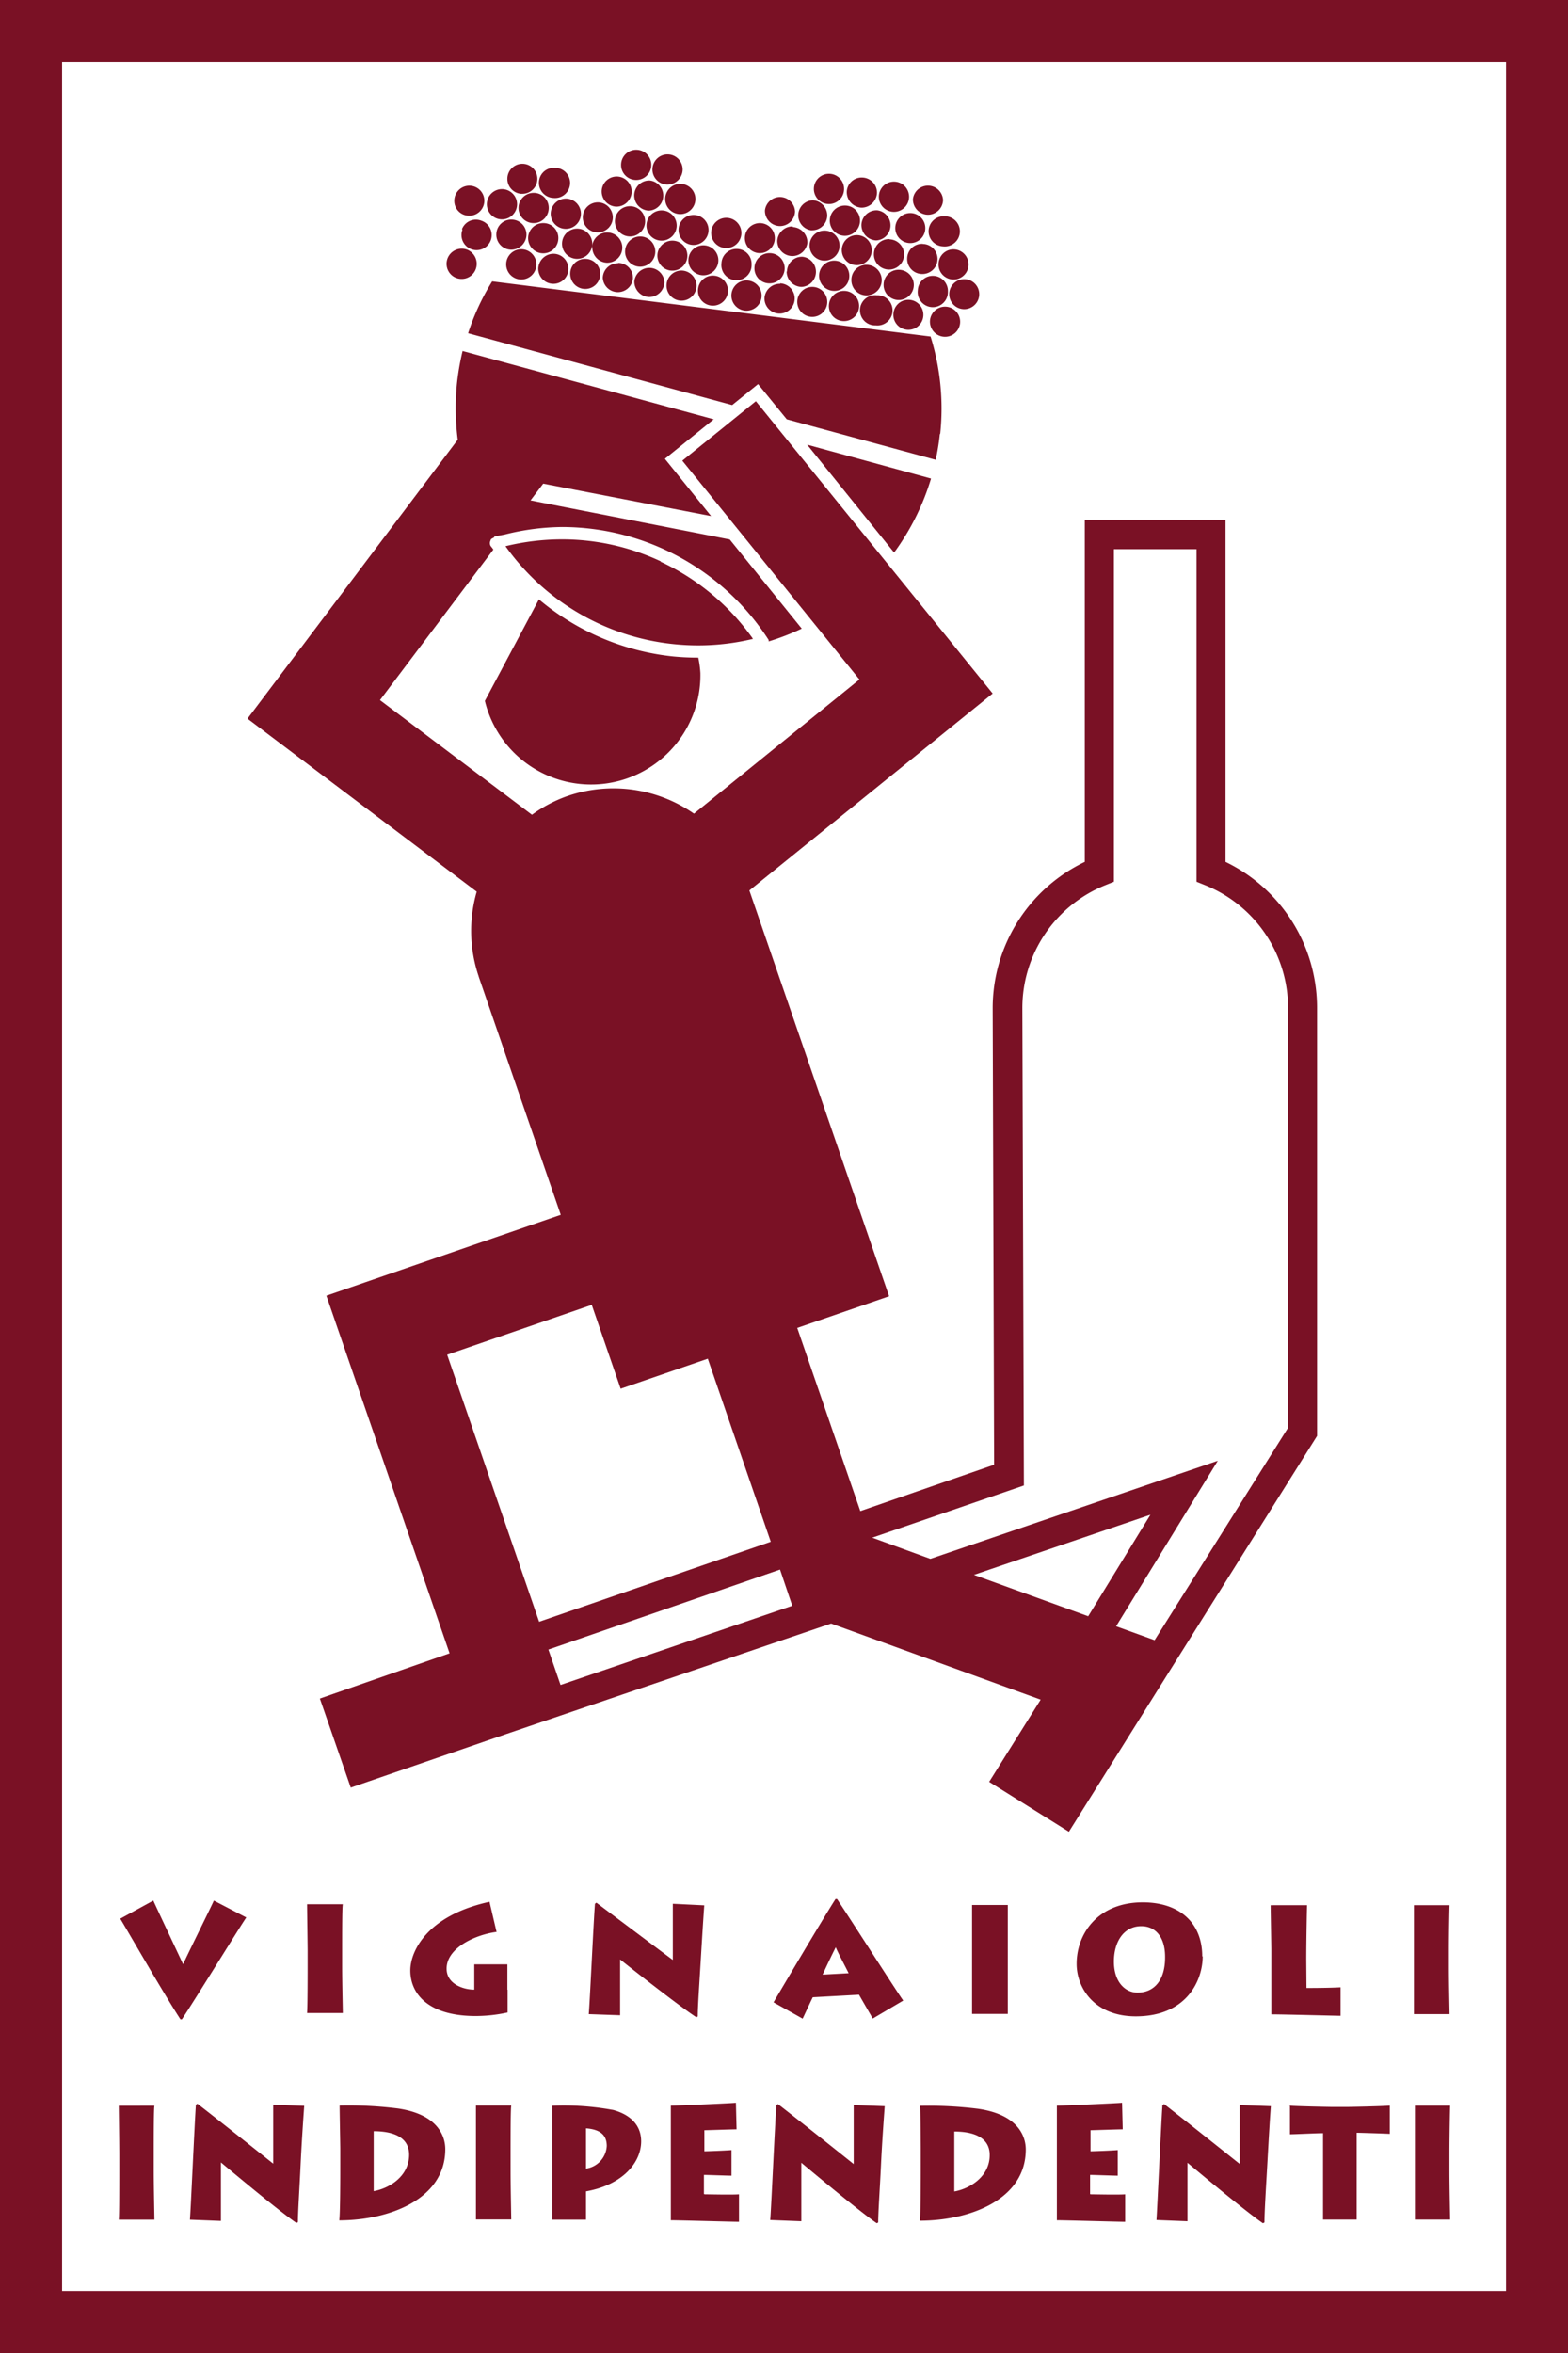
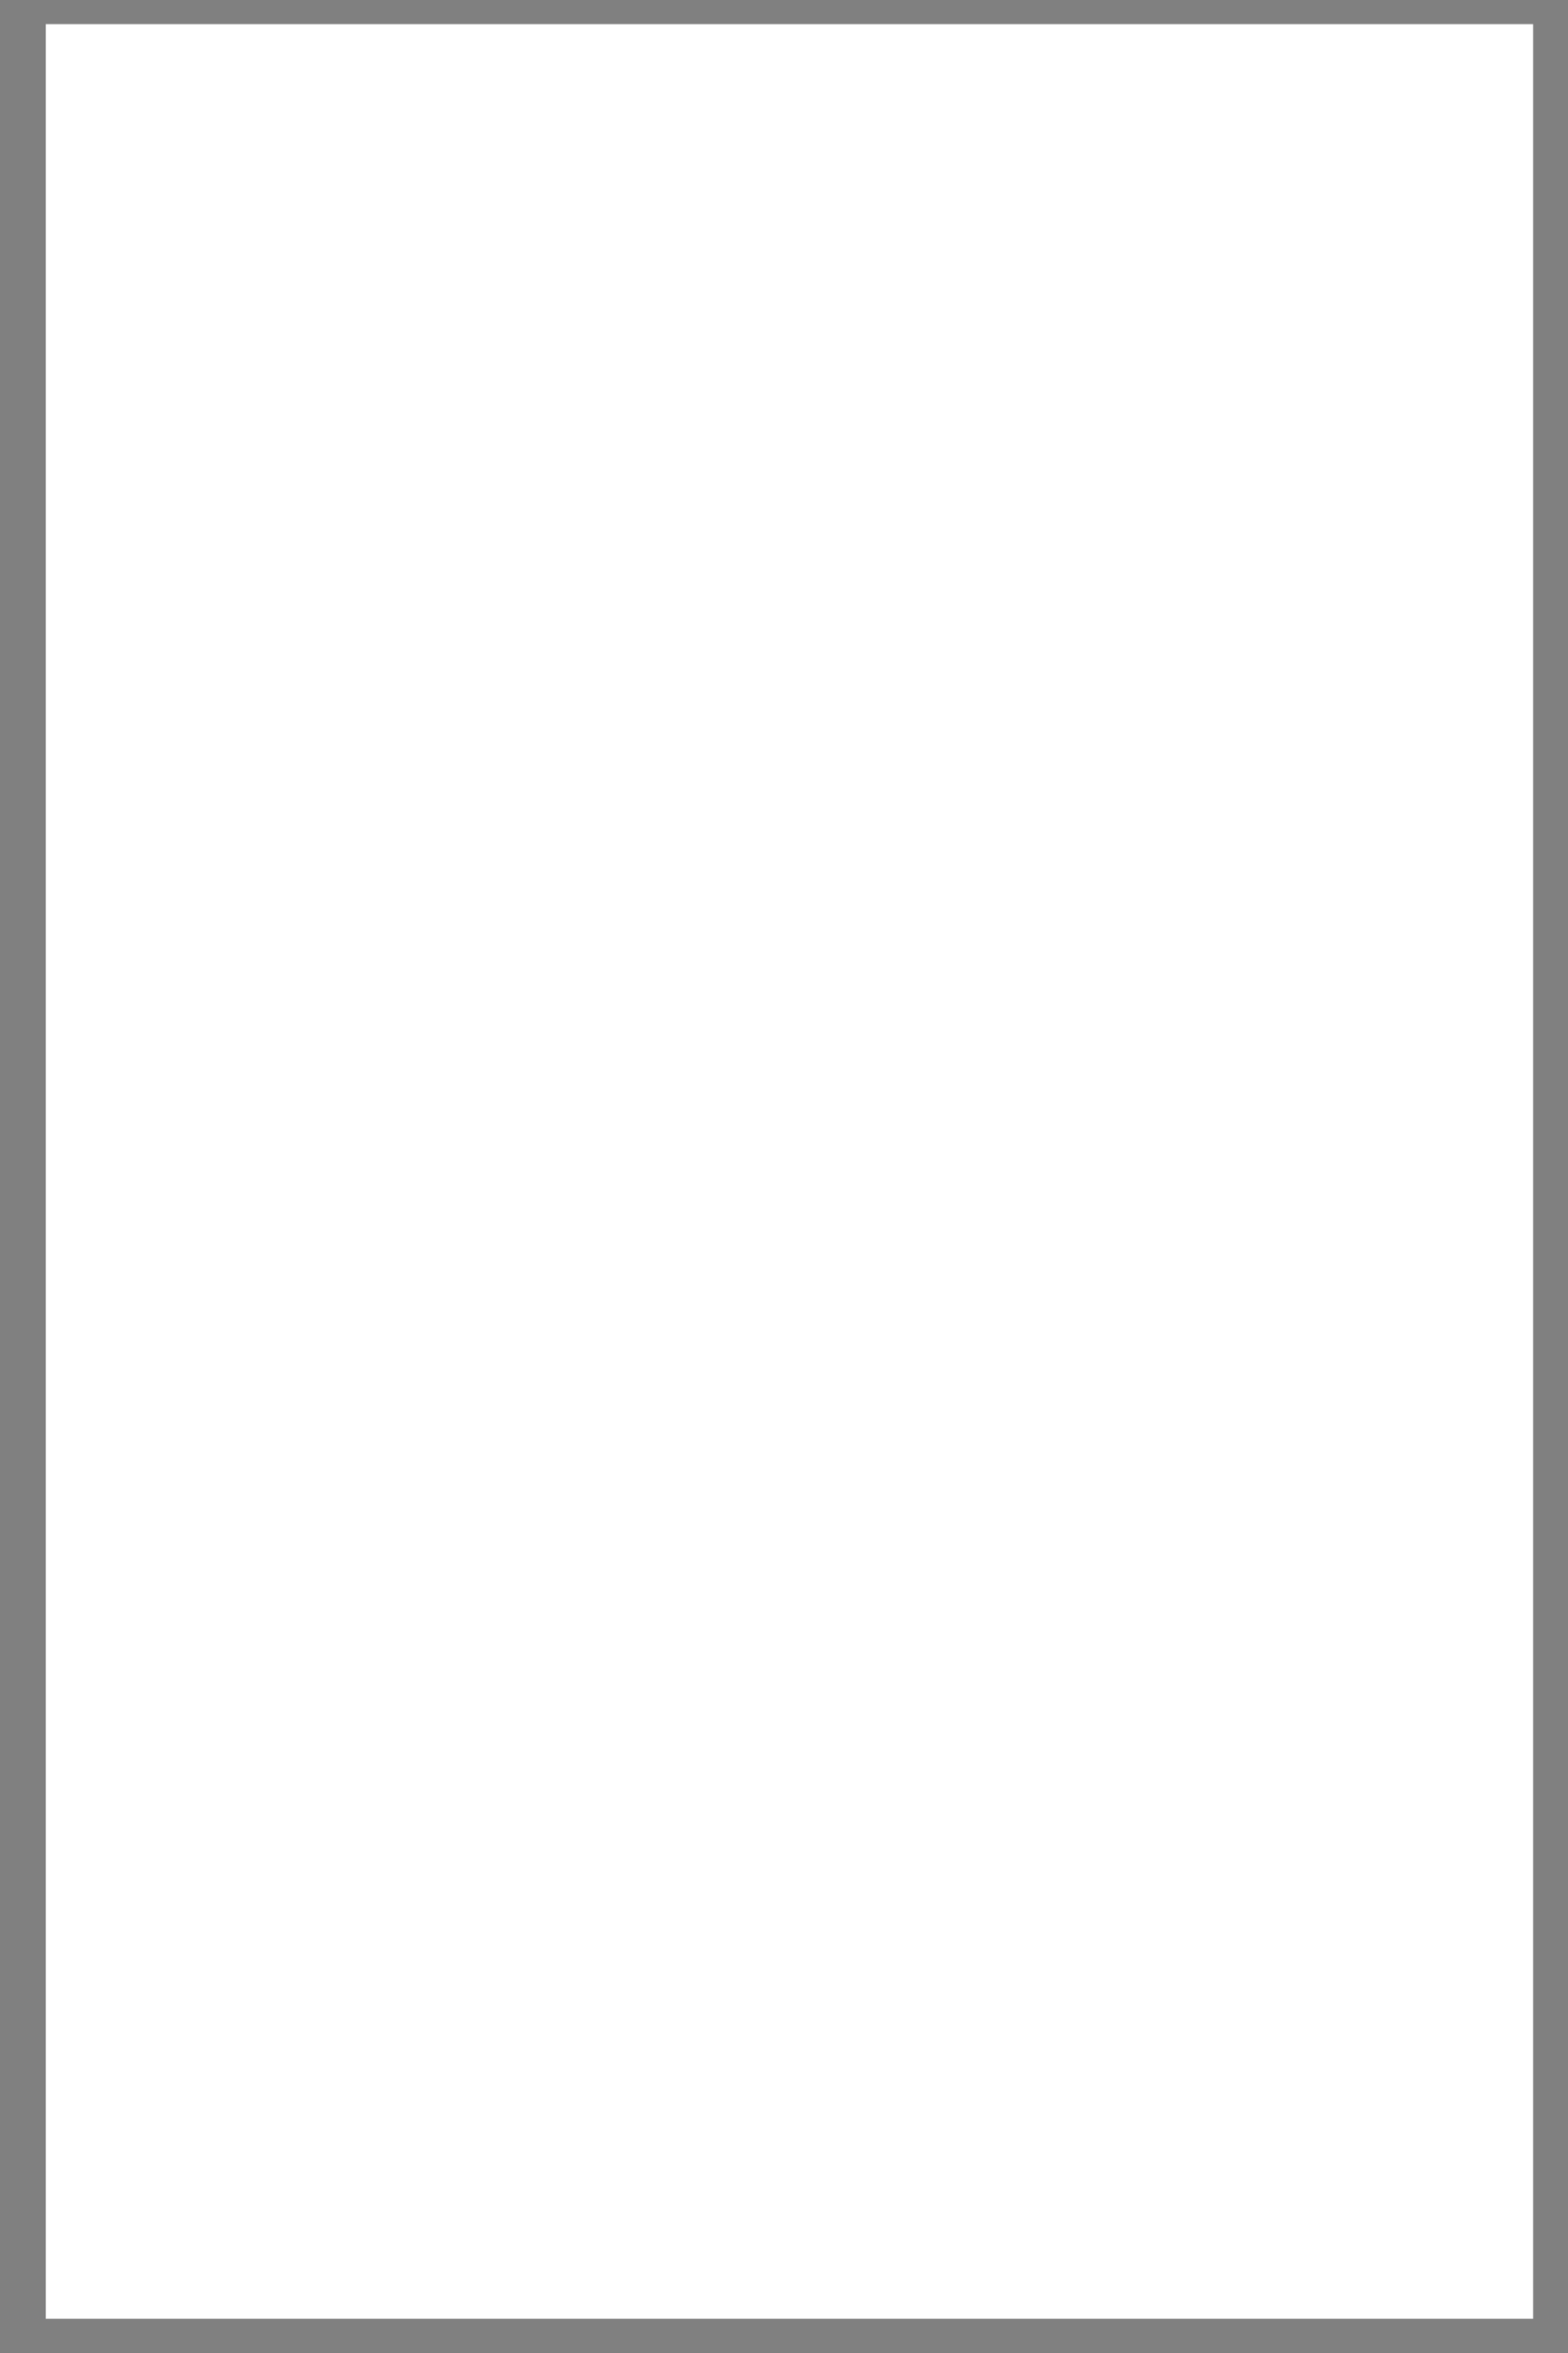
<svg xmlns="http://www.w3.org/2000/svg" id="Livello_1" data-name="Livello 1" viewBox="0 0 142.16 213.24">
  <rect x="0" y="0" width="142.16" height="213.24" fill="#808080" stroke="none" />
  <defs>
    <style>.cls-1{fill:#fff;}.cls-2{fill:#7a1125;}</style>
  </defs>
  <rect class="cls-1" x="4.15" y="2.19" width="134.85" height="207.95" />
-   <path class="cls-2" d="M10.77,201.16H14c0-.33-.06-2.94-.06-4.39V195.2c0-1.74,0-4.1.06-4.37H10.77c0,.35.05,4.09.05,4.33v1.58c0,.38,0,3.79-.05,4.42m14-5.08c-.48-.38-4.91-3.92-6.87-5.43l-.14.09c-.13,1.93-.46,9.39-.54,10.42l2.81.11c0-.48,0-4.7,0-5.3.21.17,5.18,4.35,6.84,5.48l.14-.07c0-.95.14-3,.24-5.13s.25-4.28.33-5.41l-2.81-.1c0,.63,0,4.53,0,5.34m11.31-5a35.9,35.9,0,0,0-5.29-.27c0,.4.06,3.63.06,3.94v1.8c0,.39,0,4-.09,4.67,4.46,0,9.61-1.88,9.61-6.45,0-1.19-.68-3.16-4.29-3.69m-2.2,7.49v-5.43c1.56,0,3.21.42,3.21,2.13,0,2-1.86,3.07-3.21,3.3m12.47-7.76h-3.2c0,.35,0,4.09,0,4.33v1.58c0,.38,0,3.79,0,4.42h3.2c0-.33-.06-2.94-.06-4.39V195.2c0-1.74,0-4.1.06-4.37m9.16.37a24.59,24.59,0,0,0-5.45-.37c0,.22,0,3.23,0,3.58V196c0,1,0,4.53,0,5.16h3.07c0-.3,0-1.88,0-2.18v-.39c3.34-.59,5-2.63,5-4.53,0-1.64-1.21-2.5-2.59-2.86m-2.41,5.33v-3.65c1.48.11,1.88.77,1.88,1.6a2.19,2.19,0,0,1-1.88,2.05m10.69,2.3V197.1c.3,0,2.13.07,2.5.07l0-2.32c-.6.05-2.19.11-2.46.11v-1.91c.25,0,2.41-.08,2.92-.08l-.06-2.41c-.5.05-5.14.26-5.9.26,0,.43,0,4,0,4.18V197c0,.34,0,3.43,0,4.21.7,0,5.68.14,6.18.14l0-2.49c-.65.05-2.73,0-3.09,0m13.48-2.75c-.48-.38-4.9-3.92-6.86-5.43l-.14.09c-.14,1.93-.47,9.39-.56,10.42l2.82.11c0-.48,0-4.7,0-5.3.21.17,5.19,4.35,6.84,5.48l.13-.07c0-.95.15-3,.25-5.13s.26-4.28.34-5.41l-2.81-.1c0,.63,0,4.53,0,5.34m11.3-5a35.72,35.72,0,0,0-5.29-.27c.06.4.07,3.63.07,3.94v1.8c0,.39,0,4-.08,4.67,4.46,0,9.6-1.88,9.6-6.45,0-1.19-.68-3.16-4.3-3.69m-2.18,7.49v-5.43c1.55,0,3.21.42,3.21,2.13,0,2-1.87,3.07-3.21,3.3m12.31.24V197.1c.3,0,2.13.07,2.51.07l0-2.32c-.61.05-2.2.11-2.47.11v-1.91c.25,0,2.41-.08,2.92-.08l-.06-2.41c-.51.05-5.14.26-5.91.26,0,.43,0,4,0,4.18V197c0,.34,0,3.43,0,4.21.72,0,5.69.14,6.19.14l0-2.49c-.65.05-2.74,0-3.09,0m13.48-2.75c-.48-.38-4.91-3.92-6.86-5.43l-.15.09c-.13,1.93-.47,9.39-.54,10.42l2.81.11c0-.48,0-4.7,0-5.3.21.17,5.18,4.35,6.84,5.48l.14-.07c0-.95.13-3,.25-5.13s.24-4.28.33-5.41l-2.82-.1c0,.63,0,4.53,0,5.34m4.55-5.25v2.56c.43,0,2.38-.1,3-.1v3.83c0,1.59,0,3.67,0,4H123c0-.29,0-2.3,0-3.81v-4.06c.22,0,2.78.08,3,.1v-2.56c-.68.06-3.68.12-3.94.12h-1.2c-.16,0-3.42-.06-4-.12m14.61,0h-3.19c0,.35,0,4.09,0,4.33v1.58c0,.38,0,3.79,0,4.42h3.19c0-.33-.06-2.94-.06-4.39V195.2c0-1.74.05-4.1.06-4.37M16.49,183c1.07-1.59,5.31-8.47,5.84-9.23l-2.94-1.53c-.19.45-2.37,4.83-2.79,5.77-.43-.93-2.42-5.13-2.7-5.77l-3,1.64c.46.74,4,6.9,5.46,9.12Zm11.35-.57h3.24c0-.32-.06-2.81-.06-4.19v-1.5c0-1.67,0-3.92.06-4.17H27.84c0,.33.05,3.89.05,4.14v1.49c0,.37,0,3.62-.05,4.23M46,180.31v-1c0-.43,0-.74,0-1.29H43c0,.39,0,.78,0,1.18l0,1.11c-1,0-2.51-.51-2.51-1.9,0-1.91,2.66-3.09,4.53-3.33l-.64-2.73c-5.7,1.25-7.18,4.51-7.18,6.22,0,2.18,1.7,4.08,5.75,4.13a13.52,13.52,0,0,0,3.07-.32c0-.29,0-1.53,0-2.06m7.92-7.79c-.14,1.85-.47,9-.56,10l2.84.1c0-.47,0-4.48,0-5.06.21.18,5.23,4.15,6.91,5.24l.13-.07c0-.9.14-2.88.26-4.89s.25-4.1.33-5.18L61,172.53c0,.59,0,4.32,0,5.09-.49-.36-5-3.74-6.93-5.19Zm21.81-.43c-1.35,2.12-5.2,8.65-5.62,9.36l2.64,1.48c.31-.65.81-1.74.92-1.94l4.19-.23c.13.23.85,1.48,1.25,2.16l2.76-1.63c-.58-.8-4.33-6.68-6-9.2Zm-1.17,6.85c.36-.78.85-1.81,1.19-2.48.24.57.77,1.55,1.17,2.35Zm13.56,3.56h3.23c0-.32,0-2.8,0-4.2v-1.49c0-1.67,0-3.92,0-4.18H88.13c0,.33,0,3.92,0,4.15v1.5c0,.36,0,3.61,0,4.22M109,177.3c0-3.06-2.07-4.9-5.39-4.9-4.11,0-6,2.88-6,5.57,0,2.22,1.65,4.76,5.36,4.76,4.67,0,6.07-3.32,6.07-5.43m-5.91,3.28c-1.15,0-2.14-1-2.14-2.81s.9-3.21,2.48-3.21c1.34,0,2.18,1.05,2.16,2.84,0,2.07-1,3.18-2.5,3.18m15.3-3c0-1.74.06-4.61.07-4.92H115.2c0,.26.06,3.74.06,4v1.84c0,.34,0,3.32,0,4.05,1.12,0,5.94.13,6.28.13l0-2.58c-1.11.06-2.75.06-3.09.06Zm9.76,4.95h3.23c0-.32-.06-2.81-.06-4.19v-1.51c0-1.67.05-3.92.06-4.17h-3.23c0,.33,0,3.9,0,4.15v1.49c0,.36,0,3.61,0,4.23M73.65,26A1.36,1.36,0,1,0,75,27.45,1.36,1.36,0,0,0,73.65,26m3-7.37a1.37,1.37,0,1,0,1.32,1.41,1.36,1.36,0,0,0-1.32-1.41M76.47,29.1a1.37,1.37,0,1,0-1.32-1.41,1.36,1.36,0,0,0,1.32,1.41m1.26-7.79a1.36,1.36,0,1,0-.1,2.72,1.36,1.36,0,0,0,.1-2.72M66.82,22.56a1.36,1.36,0,0,0-1.41,1.31,1.37,1.37,0,1,0,2.73.1,1.35,1.35,0,0,0-1.32-1.41m6.58-.35a1.36,1.36,0,1,0,1.4-1.31,1.35,1.35,0,0,0-1.4,1.31m-5,2.06a1.36,1.36,0,0,0,1.31,1.41,1.37,1.37,0,1,0-1.31-1.41m-2.08,2.36a1.37,1.37,0,1,0,2.73.11,1.37,1.37,0,0,0-2.73-.11m5-2A1.39,1.39,0,0,0,72.67,26a1.37,1.37,0,0,0,.09-2.73,1.36,1.36,0,0,0-1.41,1.31m.53-4.06a1.38,1.38,0,0,0-1.41,1.33A1.37,1.37,0,0,0,73.2,22a1.39,1.39,0,0,0-1.32-1.42m-1.15,5.14A1.39,1.39,0,0,0,69.31,27a1.37,1.37,0,1,0,1.42-1.32m12.92-3.58a1.34,1.34,0,0,0-1.4,1.31,1.36,1.36,0,0,0,1.3,1.42A1.37,1.37,0,0,0,85,23.52a1.36,1.36,0,0,0-1.32-1.41m1.56,17.23a21.88,21.88,0,0,0-.87-8.84l-39.75-5a21.42,21.42,0,0,0-2.18,4.7l23.94,6.51,2.35-1.9L71.33,38l13.5,3.67a20.19,20.19,0,0,0,.38-2.35M77,25.05a1.37,1.37,0,1,0-1.41,1.31A1.35,1.35,0,0,0,77,25.05M81.12,50a22.11,22.11,0,0,0,3.29-6.63L73.18,40.3,81,50Zm4.94-23.38a1.36,1.36,0,1,0,1.41-1.32,1.36,1.36,0,0,0-1.41,1.32m-22.78-.33a1.35,1.35,0,0,0,1.31,1.41,1.36,1.36,0,1,0,.1-2.72,1.35,1.35,0,0,0-1.41,1.31m22.66.14A1.37,1.37,0,0,0,84.62,25a1.36,1.36,0,0,0-1.41,1.31,1.37,1.37,0,1,0,2.73.11m-8.75-1.07a1.38,1.38,0,0,0,1.32,1.42A1.37,1.37,0,0,0,78.6,24a1.36,1.36,0,0,0-1.41,1.31m3.46-3.64A1.37,1.37,0,0,0,79.23,23a1.37,1.37,0,1,0,1.42-1.31m1.75,5.48a1.36,1.36,0,0,0-.09,2.72,1.36,1.36,0,1,0,.09-2.72m-2.91-.41a1.37,1.37,0,1,0-.09,2.73,1.37,1.37,0,1,0,.09-2.73m.62-1a1.37,1.37,0,1,0,1.41-1.31,1.36,1.36,0,0,0-1.41,1.31M42.5,19.55a1.36,1.36,0,1,0,.1-2.72,1.36,1.36,0,0,0-1.41,1.32,1.34,1.34,0,0,0,1.31,1.4m13.37-.82a1.39,1.39,0,0,0,1.4-1.32,1.36,1.36,0,0,0-2.72-.1,1.38,1.38,0,0,0,1.32,1.42m5.65,2.07a1.36,1.36,0,1,0,1.4-1.32,1.36,1.36,0,0,0-1.4,1.32m16.58-.43a1.4,1.4,0,0,0,1.33,1.42,1.37,1.37,0,0,0,.09-2.73,1.37,1.37,0,0,0-1.42,1.31M60.47,16.73a1.39,1.39,0,0,0,1.42-1.32,1.37,1.37,0,1,0-1.42,1.32m-2.85-.42a1.37,1.37,0,1,0-1.31-1.42,1.36,1.36,0,0,0,1.31,1.42m2.69,1.78a1.37,1.37,0,0,0,2.73.1,1.37,1.37,0,1,0-2.73-.1m17.78.73a1.4,1.4,0,0,0,1.42-1.33,1.37,1.37,0,0,0-1.32-1.4,1.35,1.35,0,0,0-1.42,1.3,1.41,1.41,0,0,0,1.32,1.43m-2.87-.33a1.37,1.37,0,0,0,.09-2.73,1.37,1.37,0,1,0-.09,2.73m-4.55,2a1.37,1.37,0,0,0,1.41-1.32,1.37,1.37,0,0,0-2.73-.1,1.39,1.39,0,0,0,1.32,1.42m2.94.38A1.37,1.37,0,0,0,75,19.57a1.39,1.39,0,0,0-1.32-1.42,1.37,1.37,0,0,0-.09,2.73m-4.74,2.06a1.36,1.36,0,1,0-1.32-1.41,1.37,1.37,0,0,0,1.32,1.41m-2.94-.46A1.37,1.37,0,0,0,66,19.75a1.37,1.37,0,1,0-.09,2.73m-22.52,66,7.45,21.61-21.25,7.33,11.17,32.41L29,153.93,31.8,162l14.14-4.87,29.41-10,19,6.9-4.67,7.45L96.91,166l9.15-14.6,13.35-21.27,0-38.78a14.7,14.7,0,0,0-8.3-13.24v-31H98.35v31A14.7,14.7,0,0,0,90,91.39l.13,41.35L78,136.94l-5.72-16.6,8.33-2.87L67.94,80.7,90,62.85,68.53,36.36l-6.67,5.39L77.92,61.58l-15,12.16s0,0,0,0A12.79,12.79,0,0,0,51.4,72.16a12.47,12.47,0,0,0-3.17,1.68L34.45,63.45,44.73,49.81a4.08,4.08,0,0,0-.25-.33.54.54,0,0,1,0-.51c0-.12.16-.18.27-.24s0-.09.1-.1c.32-.09.66-.13,1-.21A22,22,0,0,1,51,47.76,22.34,22.34,0,0,1,69.69,58s0,.08,0,.13a22.42,22.42,0,0,0,3-1.16l-6.53-8.08L48.1,45.35l1.15-1.52,15.22,2.94-4.19-5.19L64.71,38,41.94,31.81a23.28,23.28,0,0,0-.51,2.93,22.35,22.35,0,0,0,.07,5.11L22.44,65.13,43.22,80.81a12.8,12.8,0,0,0,.19,7.71m44.89,54.2,16-5.45-5.64,9.2Zm4.53-8.1-.14-43.25a12,12,0,0,1,7.48-11.13l.82-.33V49.77h7.49V79.91l.82.33a12,12,0,0,1,7.48,11.15l0,38-12.1,19.25-3.49-1.26,9.22-15-26.06,8.89-5.27-1.92Zm-21,10.9L50.82,152.7l-1.1-3.21,21-7.25ZM53.65,118.25l2.62,7.6,7.9-2.72,5.71,16.59-21,7.25-8.34-24.2ZM41.37,25.19a1.36,1.36,0,0,0,1.76-.79,1.38,1.38,0,0,0-.77-1.77,1.37,1.37,0,1,0-1,2.56M59.92,50.88a21.07,21.07,0,0,0-9-2,21.69,21.69,0,0,0-5.09.62,21.38,21.38,0,0,0,15.21,8.87,21.26,21.26,0,0,0,7.23-.47,21.17,21.17,0,0,0-8.39-7M0,213.24H142.16V0H0Zm136.54-5.62H5.63V5.63H136.54ZM61,59.49a22.56,22.56,0,0,1-12.14-5.17l-4.9,9.2A9.91,9.91,0,0,0,63.5,61a9.61,9.61,0,0,0-.19-1.4A23.24,23.24,0,0,1,61,59.49M50.16,17.94a1.37,1.37,0,1,0,.1-2.73,1.35,1.35,0,0,0-1.4,1.31,1.37,1.37,0,0,0,1.3,1.42m-.23,1.36A1.37,1.37,0,1,0,51.34,18a1.38,1.38,0,0,0-1.41,1.32m-8,1.49A1.37,1.37,0,1,0,43.64,20a1.35,1.35,0,0,0-1.76.78m12.28.28a1.36,1.36,0,1,0-1.32-1.41,1.36,1.36,0,0,0,1.32,1.41m-8.7-1.18a1.37,1.37,0,1,0-1.32-1.42,1.37,1.37,0,0,0,1.32,1.42m1.8-2.32A1.36,1.36,0,1,0,46,16.16a1.36,1.36,0,0,0,1.31,1.41m33.86,3.05a1.36,1.36,0,1,0,2.72.1,1.36,1.36,0,0,0-2.72-.1m-28.9.1a1.37,1.37,0,0,0-.1,2.73,1.37,1.37,0,1,0,.1-2.73m6.65-4.36a1.36,1.36,0,0,0-1.42,1.31,1.38,1.38,0,0,0,1.32,1.42,1.37,1.37,0,0,0,.1-2.73M51.7,24.78a1.36,1.36,0,0,0,2.72.09,1.36,1.36,0,0,0-1.32-1.41,1.34,1.34,0,0,0-1.4,1.32m2-2.39A1.39,1.39,0,0,0,55,23.81a1.37,1.37,0,1,0-1.32-1.42m6.35-3.32a1.37,1.37,0,1,0,1.32,1.42,1.37,1.37,0,0,0-1.32-1.42M55.75,20a1.37,1.37,0,1,0,1.41-1.31A1.36,1.36,0,0,0,55.75,20m4.68,5.84a1.36,1.36,0,1,0,2.72.1,1.39,1.39,0,0,0-1.32-1.42,1.36,1.36,0,0,0-1.4,1.32M61,21.81a1.36,1.36,0,1,0,1.32,1.41A1.36,1.36,0,0,0,61,21.81m-1.59,1.05a1.37,1.37,0,1,0-1.42,1.31,1.37,1.37,0,0,0,1.42-1.31m-3.34,1a1.36,1.36,0,0,0-1.42,1.31,1.37,1.37,0,0,0,2.73.09A1.34,1.34,0,0,0,56,23.83M81,19.2a1.37,1.37,0,1,0-1.32-1.42A1.37,1.37,0,0,0,81,19.2M58.83,26.92a1.39,1.39,0,0,0,1.41-1.33,1.37,1.37,0,0,0-2.73-.1,1.4,1.4,0,0,0,1.32,1.43m26.26-3a1.36,1.36,0,0,0,2.72.1,1.37,1.37,0,0,0-1.32-1.42,1.35,1.35,0,0,0-1.4,1.32m-.9-3a1.37,1.37,0,0,0,1.31,1.41,1.37,1.37,0,1,0,.1-2.73,1.36,1.36,0,0,0-1.41,1.32M48.8,24.31a1.37,1.37,0,0,0,1.33,1.41,1.35,1.35,0,0,0,1.4-1.3A1.36,1.36,0,0,0,50.22,23a1.39,1.39,0,0,0-1.42,1.32m35.29-4.86a1.37,1.37,0,0,0,1.41-1.32,1.37,1.37,0,0,0-2.73-.1,1.38,1.38,0,0,0,1.32,1.42M63.81,22.23a1.36,1.36,0,1,0,1.32,1.4,1.36,1.36,0,0,0-1.32-1.4m23.24,6.9A1.37,1.37,0,0,0,84.32,29a1.37,1.37,0,1,0,2.73.09m-39.74-6.5a1.37,1.37,0,1,0,1.32,1.42,1.37,1.37,0,0,0-1.32-1.42m2-2.37a1.37,1.37,0,1,0,1.31,1.41,1.35,1.35,0,0,0-1.31-1.41m-.88-2.74a1.37,1.37,0,1,0,1.32,1.41,1.36,1.36,0,0,0-1.32-1.41M45,21.21a1.36,1.36,0,0,0,1.31,1.42,1.38,1.38,0,0,0,1.42-1.32,1.36,1.36,0,0,0-1.32-1.41A1.35,1.35,0,0,0,45,21.21" />
</svg>